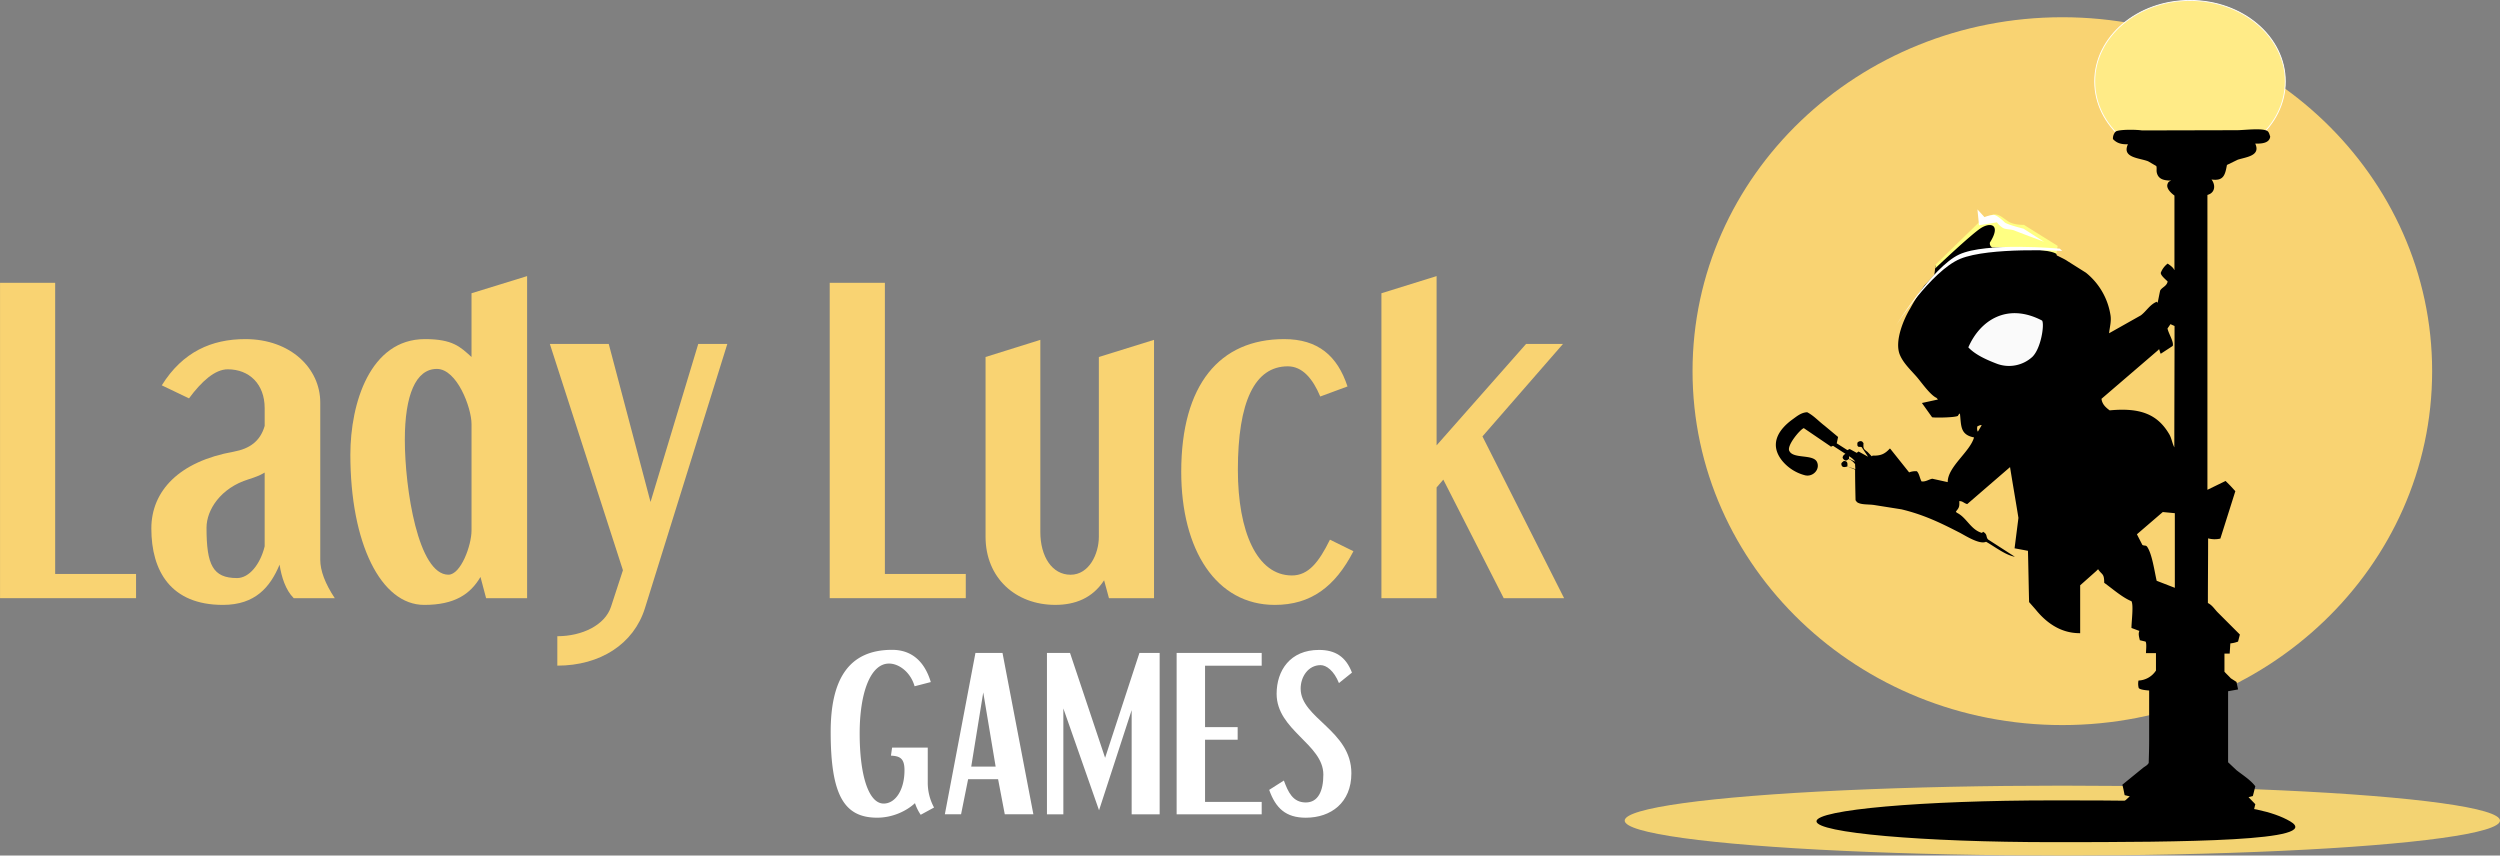
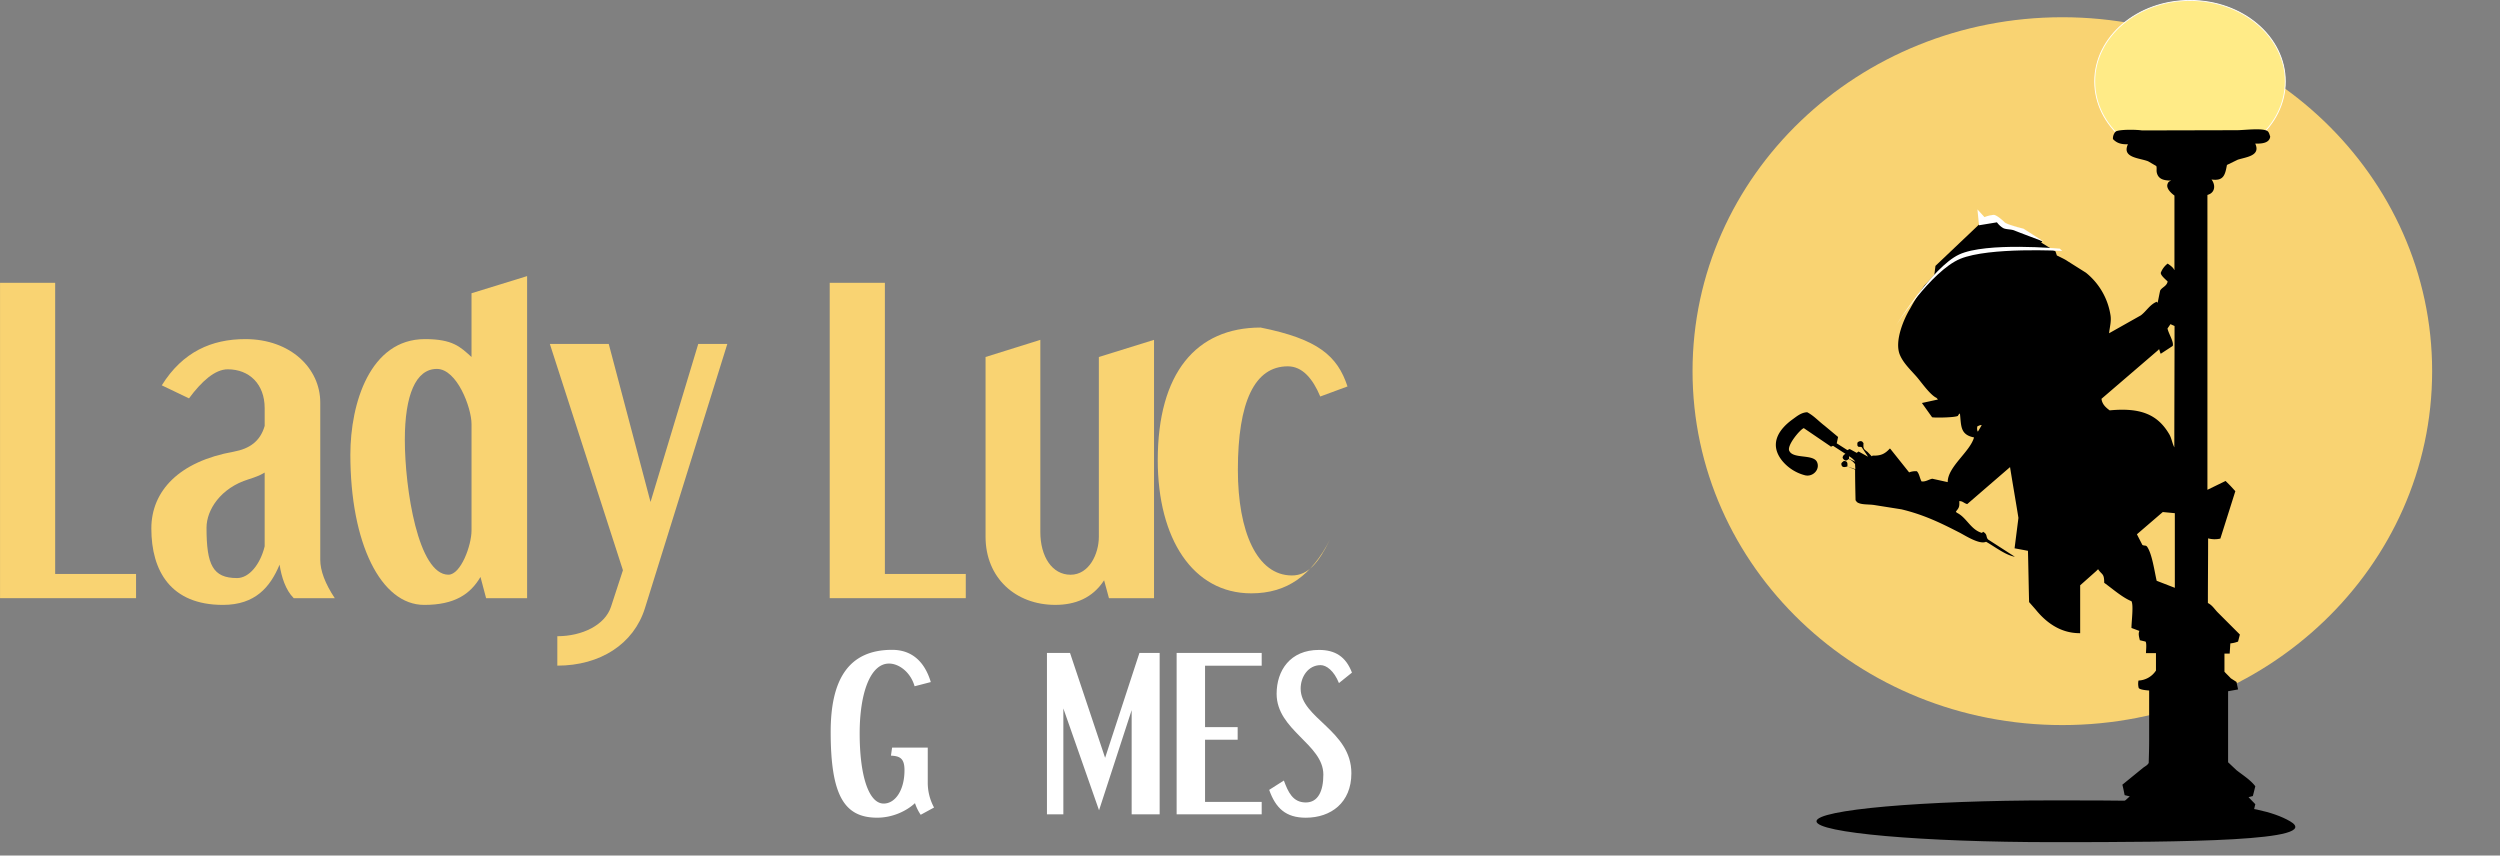
<svg xmlns="http://www.w3.org/2000/svg" width="2752.69" height="942.02" viewBox="0 0 2752.69 942.02">
  <rect x="0" y="0" width="2752.69" height="942.02" fill="#808080" stroke="none" />
  <defs>
    <style>.cls-1{fill:#f3d372;}.cls-2,.cls-8{fill:#f9d372;}.cls-2,.cls-4,.cls-5,.cls-6,.cls-7{fill-rule:evenodd;}.cls-3{fill:#ffeb87;stroke:#fff;}.cls-5,.cls-7,.cls-9{fill:#fff;}.cls-5{fill-opacity:0.98;}.cls-6{fill:#ffff82;}</style>
  </defs>
  <g id="Lag_2" data-name="Lag 2">
    <g id="Lag_1-2" data-name="Lag 1">
-       <ellipse class="cls-1" cx="2270.8" cy="903.54" rx="481.89" ry="38.48" />
      <path id="Ellipse_6_copy" data-name="Ellipse 6 copy" class="cls-2" d="M2284.75,182.35c224.82,0,407.18,174.36,407.18,389.69s-182.36,389.69-407.18,389.69S1877.58,787.37,1877.58,572,2059.93,182.35,2284.75,182.35Z" transform="translate(-13.96 -163.37)" />
      <ellipse id="Ellipse_1_copy" data-name="Ellipse 1 copy" class="cls-3" cx="2411.36" cy="89.68" rx="104.92" ry="89.18" />
      <path class="cls-4" d="M2274.77,1044.66c144,0,222.89,1,260.73,23s-116.72,23-260.73,23-260.73-10.25-260.73-23S2130.76,1044.66,2274.77,1044.66Z" transform="translate(-13.96 -163.37)" />
      <path id="Polygon_2" data-name="Polygon 2" class="cls-4" d="M2469,883h-5.74v20c2.25,2.49,4.74,4.74,7,7.24l6.25,4,1.75,8.24-11,2v78.19l9.25,8.74c7,5.49,15.48,10.74,20.73,17.73-1,3.75-1.75,7.25-2.75,10.75l-4.74,1.24,7.49,7.75c-1,3.75-1.75,7.49-2.75,11.24-10.49,1.5-22,2.25-33.22,4l-23,.5h-22.23l-32.73-1.25c-9.74-1.5-20.23-2.75-29.22-4l-3.25-11.74,8.24-7.49h-.5l-5.24-1.25c-.75-3.75-1.5-7.75-2.5-11.49l23-18.74c2-1.5,4.75-2.75,6-5.25.25-8.24.5-16.48.5-24.73v-55c-3-.25-10-.75-11.49-2.75a18.07,18.07,0,0,1-.25-8.24,24.14,24.14,0,0,0,19.24-11V882.54h-11c0-3,1-11-.5-12.74l-6.25-1.5c-.75-3.24-2-7-.5-10.24l-8.74-3.25c0-7,2.5-25,0-29.47-10-4-21.23-14-30-20.24,0-10.74-2.49-8.49-6.74-15l-2,2-17.73,15.74v52.71c-22.74.25-38.72-13.24-49-26l-7.24-8.24c-.5-18.74-.75-37.72-1.25-56.46l-14.74-2.75,4.25-33.47c-3-18.73-6.25-37.22-9.24-55.95L2180,718.42c-3.75-1-5-3.49-8.75-3.24.5,6.74-.75,7.74-3.74,11.49l1,1.25c10.75,5,15.24,18.73,27.73,22.23l1.25-1.25c5.25,3,2.75,5.49,5.5,8.49l29.47,19c-10.49-1.75-23-11.74-31.72-16.49-7.25,3.5-23.48-7.24-29.48-10.24-20-10.24-38.72-19.49-63.7-25.48l-30-4.75c-6.5-1-14.74,0-19-3.24l-1.5-2c-.25-11.24-.5-22.48-.5-33.73l-8.49-3.49,8.74,3c0-1.74-.25-3.49-.25-5.49a17.39,17.39,0,0,0-7-5.75,7.17,7.17,0,0,1-3,1.75,4.55,4.55,0,0,1-3.74-3.25,5,5,0,0,1,3-4V663l-13.49-8.74c-2,.49-2,1.49-3.24.24l-29-19.73c-4,1.25-19.73,20-15.74,25.48,4.5,8.49,26,3,30.23,11.74,3.74,8-4.25,16.74-13,14.74a48,48,0,0,1-25.48-16.24c-15-19-2.5-35.22,11.74-45.46,4.25-3,9.24-7.5,16-7.75,7.24,3.75,12.74,10,19,14.74l15,12.49c-.5,2.25-1,4.75-1.5,7l11.74,7.49,2.5-1.25,7.74,4.25,2-1.5,10.49,5.75c-2.25-3.5-4.74-7-7-10.5-2.5-1-3.5.75-4.75-2V651a4.19,4.19,0,0,1,5.25-1.5l1.5,1.75c-.25,6-.25,6.24,4.49,9.74l4.5,4.75,1.25-.5-1.25-.25c10,.5,14.49-1.75,20-7.75l.5.25,20.74,26a19.5,19.5,0,0,1,8.49-1.25c2.75,2.5,3.25,8,5.25,11.24,4.49.5,8-2.24,11.74-3l17,3.74c0-17,24.48-33.22,29-49.21-15.49-3-14-13-15.49-26l-.5-.25a9.24,9.24,0,0,0-1.75,2.5c-3,2-27.22,2.25-28.47,1.5L2130.06,607h.49l17.24-3.74-1.5-1.75c-7-3.25-16.23-16.49-21.48-22.73-6.25-7.25-14.74-15-18.74-24.24-7-15.73,5.25-42,11-51.2a267.48,267.48,0,0,1,15.73-25.48l11-11.74,1.25-10,49.21-46.71-1.25-9.24.5.25,3,5.49c3.75-1,7.5-5.74,12-4.74,6,1.25,9.74,7,15,9.24,5.75,2.5,11.49,3.25,17.74,5.75l21.48,13-1.25,1.24-.5-.25,16.24,10,1.5,4.49,9,4.5,23,14.49a74.7,74.7,0,0,1,27,46.46c1.25,7.24-1,14.24-1.5,20.23l35-19.73c6.25-4.75,9.74-11.74,17.49-15,.5,1.25.25.5,1,1,1-4.5,1.75-8.74,2.74-13.24,2-3.75,7.25-4.74,8.25-10-1.75-2-8-6.74-7.5-9.74a23.07,23.07,0,0,1,7.5-10c2.25,1.49,6.24,4.24,7.24,7h.25V378.7c-2.75-2-9.74-7.75-7.49-13a4.56,4.56,0,0,1,3.75-3.25v-.25c-8.75,0-14.24-2-15.74-9-.5-2.75.25-4.75-.5-7l-9-5.24c-9.5-3.75-29.23-3.75-22.24-18.74-8.24.25-12.74-1.75-16.48-5.74a10.78,10.78,0,0,1,3-8.25c3.75-2.5,22.74-2.25,29-1.25l104.42-.25c8.24,0,28.47-2.74,33.72,1,1.75,1.25,2.25,4,3,6-.75,7-8.75,8-16.49,7.74,6.25,13.49-9.74,14.74-19.23,17.74L2466,345c-2,10.74-3.5,18-17,16,4.75,6.25,4,14.74-4.5,17V702.69l20-9.75,5.24,5.25,5.5,6-16.49,52.2a27.39,27.39,0,0,1-13.49-.25c0,23.73-.25,47.47-.25,71.2,5,2.49,7.25,6.74,11,10.49l24.23,24.23-2,7.74a32.29,32.29,0,0,1-8.5,2L2469,883Zm-65.19-362.71-3.25,4.75c1,5.49,7.24,14.74,5.74,19.23l-13,8.5a1,1,0,0,1-.5-.25c-.5-1.5-1-3.25-1.49-4.75l-1.5,1.5-61.95,53.21c.75,6.24,5,9.74,9,12.74,34-3.25,52.71,4.49,65.45,26,2.74,4.49,3.24,9.74,5.74,14.73,0-44.46.25-89.17.25-133.64ZM2194.25,631.49l-3,1.25a9,9,0,0,0,.25,5.75l.5-.25,4-6.75Zm-144.38,34.23v2.74l6.74,3.25v-.25A21.53,21.53,0,0,0,2049.87,665.72Zm-5.75,5.24c4.75,0,4,3.25,4,6-3.25,1-6.49,1.5-6.74-3a3.84,3.84,0,0,1,1.5-2Zm364.46,57.46-13.24-1.25-28.47,24.48c2,4,4,7.74,6,11.74,2.25,1.25,3.75,0,5.25,2,5.49,8,8,26.72,10.49,37.47l20,7.74V728.42Z" transform="translate(-13.96 -163.37)" />
-       <path id="Shape_3_copy_4" data-name="Shape 3 copy 4" class="cls-5" d="M2262.45,516.34c2.75,4-1,30.47-10.74,40a38.13,38.13,0,0,1-38.47,7.75c-18-6.75-26.48-12.49-32-18.24C2194.25,515.84,2224.23,496.35,2262.45,516.34Z" transform="translate(-13.96 -163.37)" />
-       <path class="cls-6" d="M2145.29,454.64l-.5,4.24s39.72-37.72,50.46-44.46,22.24-3.75,9.75,16a5,5,0,0,0,2.74,5.5s63.45.5,70.7,7.24a36.5,36.5,0,0,1,1.25-9l-37.22-23.23s-10.75.5-17.24-3.75-10.49-8.74-17-7.49a44.07,44.07,0,0,0-14,7.24Z" transform="translate(-13.96 -163.37)" />
      <path id="Shape_125_copy" data-name="Shape 125 copy" class="cls-7" d="M2100.83,522.83s39.47-61.2,71.44-74.44,112.41-8.74,112.41-8.74l-2.75-2.5s-81.18-7.49-110.91,6.49S2100.83,522.83,2100.83,522.83Z" transform="translate(-13.96 -163.37)" />
      <path class="cls-7" d="M2191.26,393.93l1.74,17.49,19.74-3.25a23.23,23.23,0,0,0,6.74,6.25c3,1.75,9,1.25,12.49,2.75s32.73,12.49,32.73,12.49L2242,415.17s-18.24-4.5-20.74-7-8.74-8-12-8.24a36.12,36.12,0,0,0-10.24,2.5Z" transform="translate(-13.96 -163.37)" />
      <path class="cls-8" d="M74.7,474.77V795.34h89.07V822H14V474.77Z" transform="translate(-13.96 -163.37)" />
      <path class="cls-8" d="M192.09,587.65c23-36.94,55-50.9,92-50.9,50.07,0,82.5,32.43,82.5,69.78V779.75c0,11.9,5.34,26.27,16,42.27H337.4c-9-9-13.55-23.39-15.6-36.94-10.26,24.63-26.68,44.33-62.39,44.33-57.47,0-78.81-37.35-78.81-84.14,0-41.46,30.78-73.89,90.71-84.56,17.65-3.28,29.14-11.49,34.07-28.32v-19.7c0-26.27-16.83-42.69-40.64-42.69-14,0-28.73,13.13-42.68,32ZM275,799.86c13.13,0,25.44-14.78,30.37-34.89V683.7C300,687,294.3,689,287.73,691.09c-30.78,9.44-46.38,33.65-46.38,53.36C241.35,785.49,248.33,799.86,275,799.86Z" transform="translate(-13.96 -163.37)" />
      <path class="cls-8" d="M594.34,467.38V822H549.19L543,798.63c-11.08,18.88-28.32,30.78-62,30.78-47.61,0-81.27-67.72-81.27-165.41,0-56.65,21.76-127.25,82.1-127.25,30.78,0,39,8.62,51.3,19.7V486.27ZM459.71,647.58c0,54.18,14.78,148.58,48,148.58,13.54,0,25.44-32,25.44-48.84v-117c0-18.06-16-60.75-38.17-60.75C471.61,569.59,459.71,598.73,459.71,647.58Z" transform="translate(-13.96 -163.37)" />
      <path class="cls-8" d="M684.24,542.09l46,174,52.54-174h32l-90.71,291c-12.31,39.4-49.26,63.21-96.46,63.21V863.89c27.5,0,52.54-12.31,59.11-32.43l13.13-40.22L619.38,542.09Z" transform="translate(-13.96 -163.37)" />
      <path class="cls-8" d="M988.28,474.77V795.34h89.07V822H927.53V474.77Z" transform="translate(-13.96 -163.37)" />
      <path class="cls-8" d="M1159.44,537.57V749c0,27.5,13.14,47.2,33.25,47.2,20.52,0,31.19-23,31.19-41.86V556.45l60.75-18.88V822H1235l-5.34-19.7c-12.72,19.7-32,27.09-53.77,27.09-43.51,0-76.76-29.55-76.76-75.11V556.45Z" transform="translate(-13.96 -163.37)" />
-       <path class="cls-8" d="M1497.66,588.88l-30,11.08c-8.21-19.7-19.71-33.24-35.71-33.24-36.53,0-55,39-55,114.1,0,67.73,20.94,116.17,59.52,116.17,18.06,0,29.55-14.37,41.87-39.41l25.86,12.73c-20.11,39-46.8,59.1-86.61,59.1-64.44,0-103-60.34-103-146.53,0-96,42.28-146.13,113.29-146.13C1465.23,536.75,1486.58,555.22,1497.66,588.88Z" transform="translate(-13.96 -163.37)" />
-       <path class="cls-8" d="M1595.76,467.38V653.73l98.51-111.64h40.64l-88.66,101.79L1736.14,822h-66.49l-66.5-130.52-7.39,8.62V822H1535V486.27Z" transform="translate(-13.96 -163.37)" />
+       <path class="cls-8" d="M1497.66,588.88l-30,11.08c-8.21-19.7-19.71-33.24-35.71-33.24-36.53,0-55,39-55,114.1,0,67.73,20.94,116.17,59.52,116.17,18.06,0,29.55-14.37,41.87-39.41c-20.11,39-46.8,59.1-86.61,59.1-64.44,0-103-60.34-103-146.53,0-96,42.28-146.13,113.29-146.13C1465.23,536.75,1486.58,555.22,1497.66,588.88Z" transform="translate(-13.96 -163.37)" />
      <path class="cls-9" d="M1021,919c-4.41-15.54-17.22-25-28.14-25-20.79,0-32.34,33-32.34,76.86,0,46.41,9.87,77.29,26.46,77.29,12.6,0,22.89-14.49,22.89-36.76,0-13-5-15.54-14.91-16l1.26-8.83h39.27v38.23a57.14,57.14,0,0,0,6.93,27.72l-14.7,8a51.45,51.45,0,0,1-6.3-12.81c-9.24,8.61-24.57,16-41.58,16-36.12,0-51.24-24.15-51.24-94.51,0-56.49,18.9-90.3,67.62-90.3,22,0,35.91,13.23,42.62,35.49Z" transform="translate(-13.96 -163.37)" />
-       <path class="cls-9" d="M1117.79,882.29l34,177.67h-31.5l-7.35-38.64h-33l-7.77,38.64h-17.85L1088,882.29Zm-34.43,125.16h26.88l-13.65-81.69Z" transform="translate(-13.96 -163.37)" />
      <path class="cls-9" d="M1192.13,882.29l38.64,115.5,37.8-115.5h22.26V1060H1260V945.29l-35.91,110.26L1184.79,943.4V1060h-18.06V882.29Z" transform="translate(-13.96 -163.37)" />
      <path class="cls-9" d="M1403.18,882.29v14.07h-62.37V964h35.91v13.86h-35.91v68.47h62.37V1060h-93.66V882.29Z" transform="translate(-13.96 -163.37)" />
      <path class="cls-9" d="M1488.23,915.47c-5.46-13.65-13.86-19.74-20.16-19.74-13.65,0-22,12.81-22,25.83,0,32.76,55.86,46,55.86,93.25,0,32.34-22.47,48.93-50.19,48.93-22,0-33.18-10.5-40.32-30.66l16.17-10.29c4.62,12.39,9.66,24.15,24.15,24.15,13.44,0,19.32-12.39,19.32-30.66,0-33.61-51.45-48.73-51.45-89,0-25.62,14.91-48.3,46.62-48.3,17.85,0,29.61,7.35,36.33,25Z" transform="translate(-13.96 -163.37)" />
    </g>
  </g>
</svg>